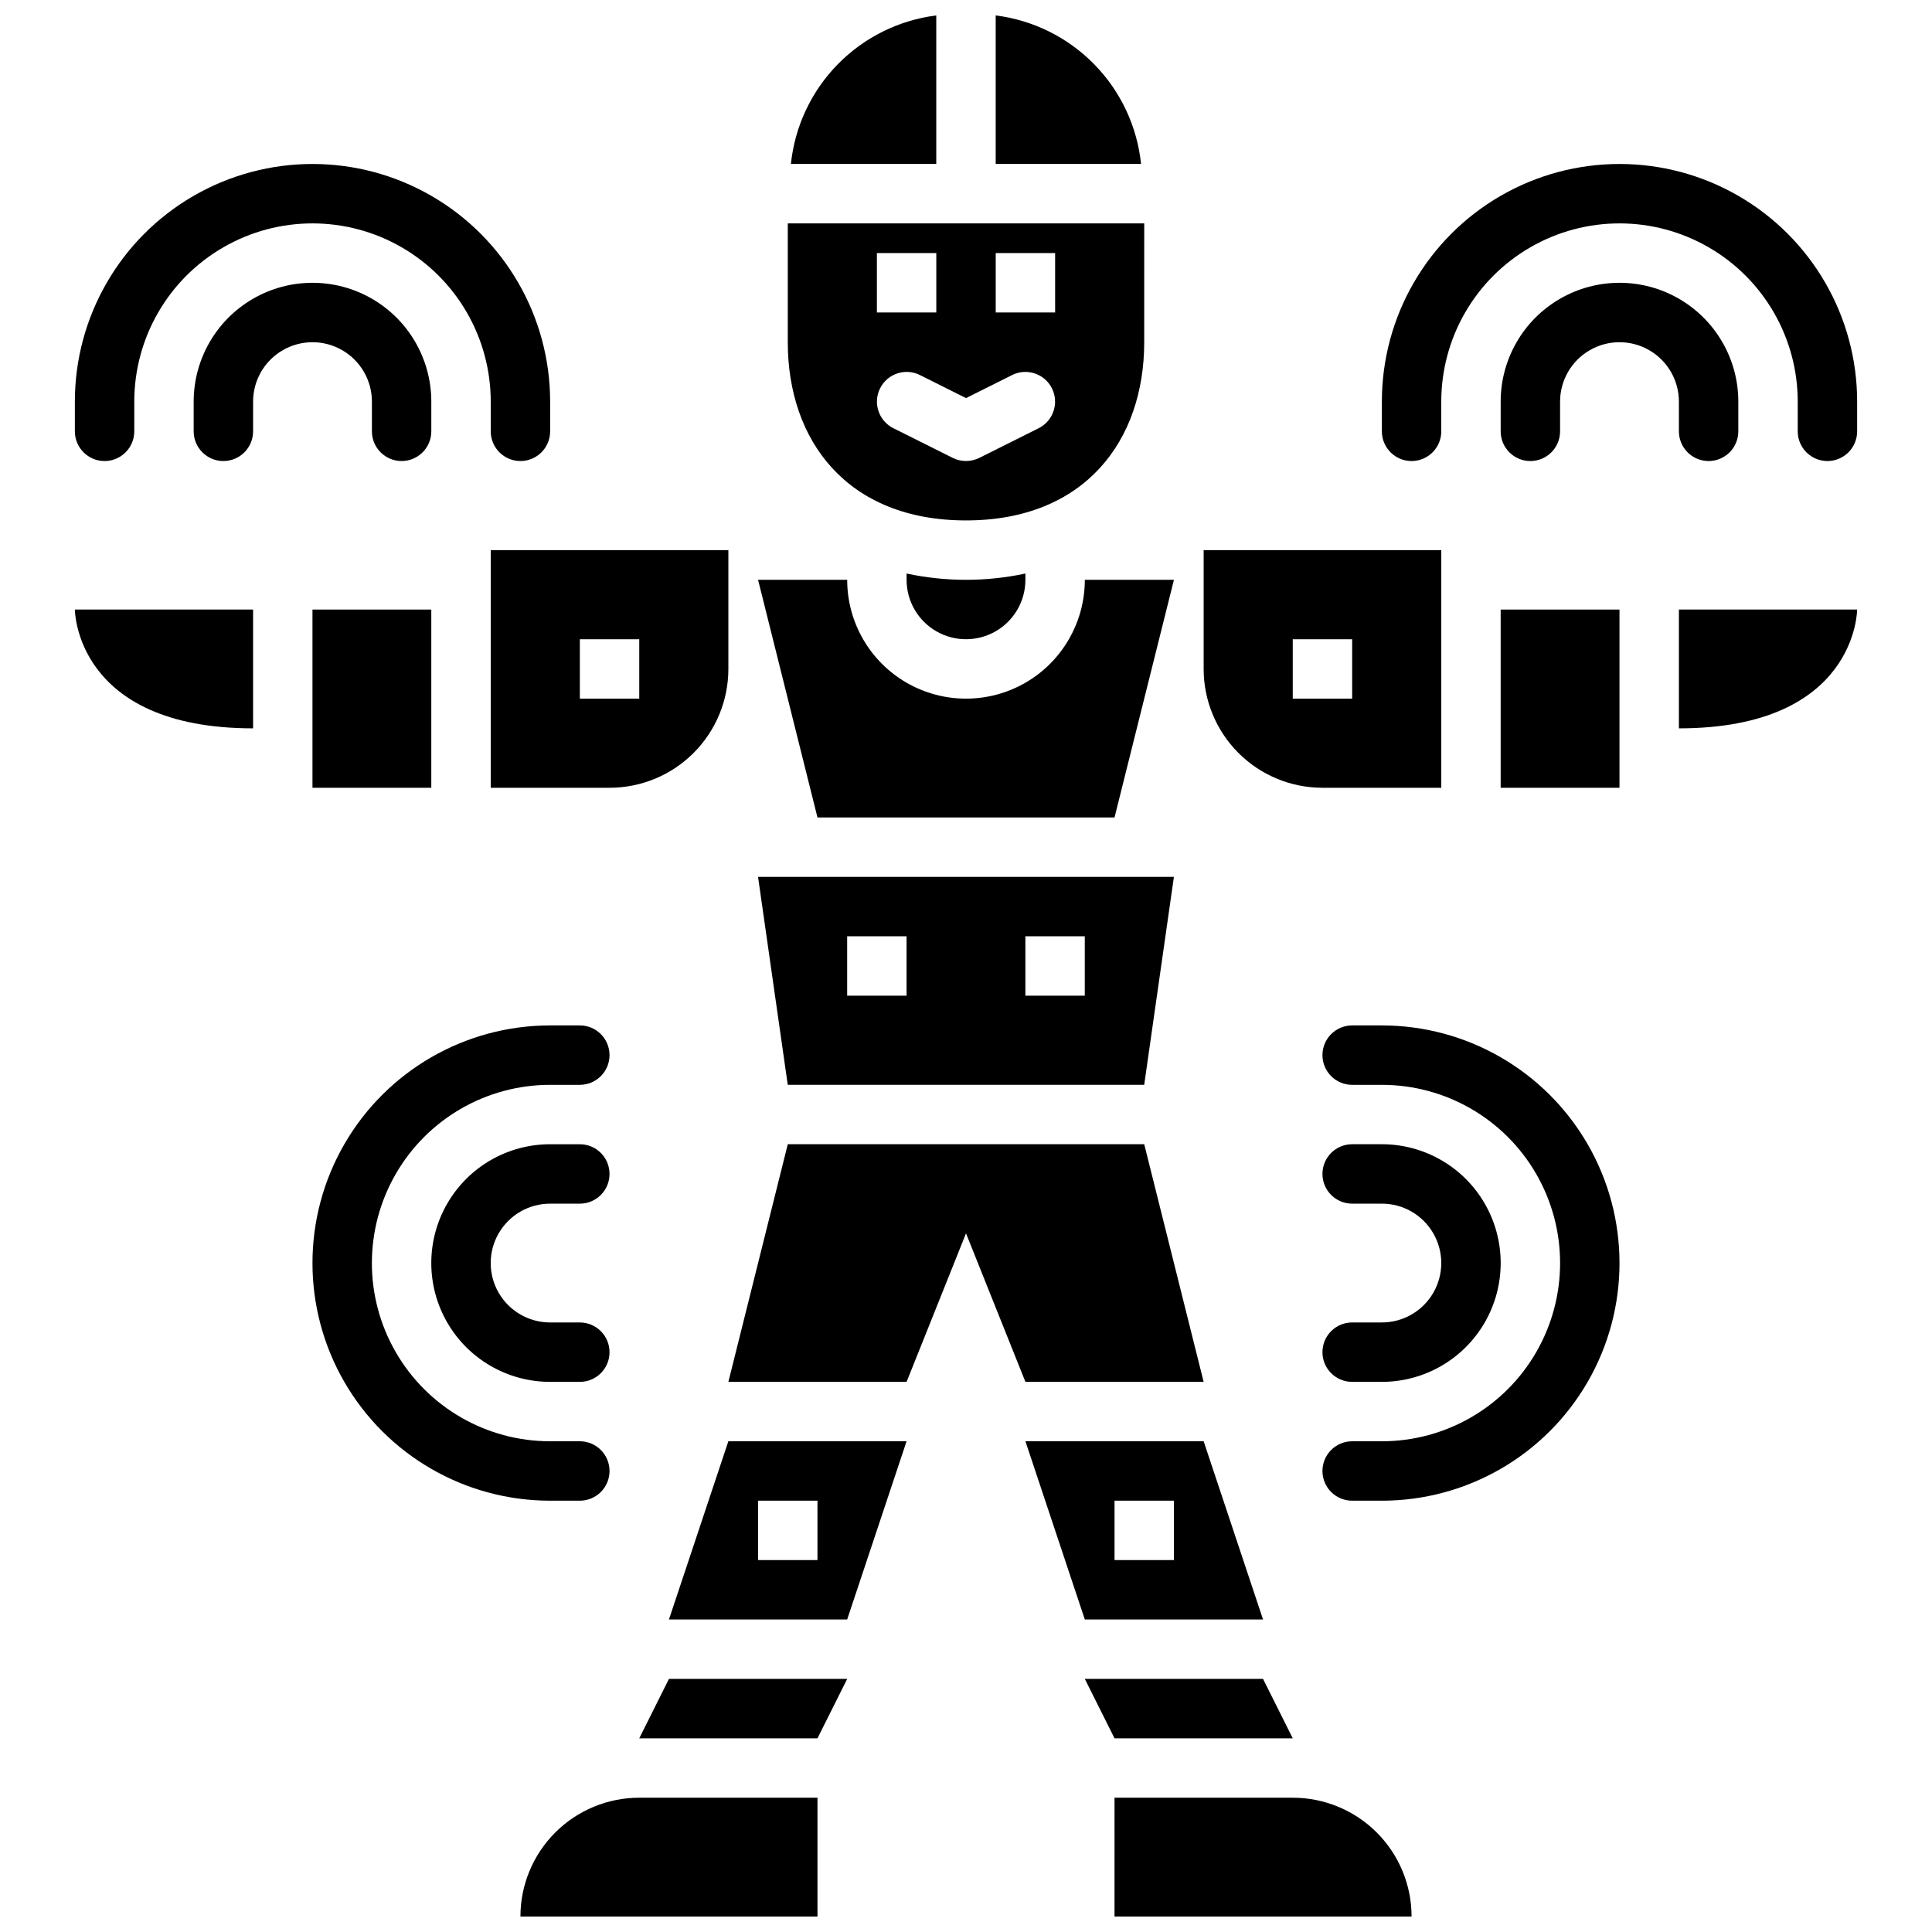
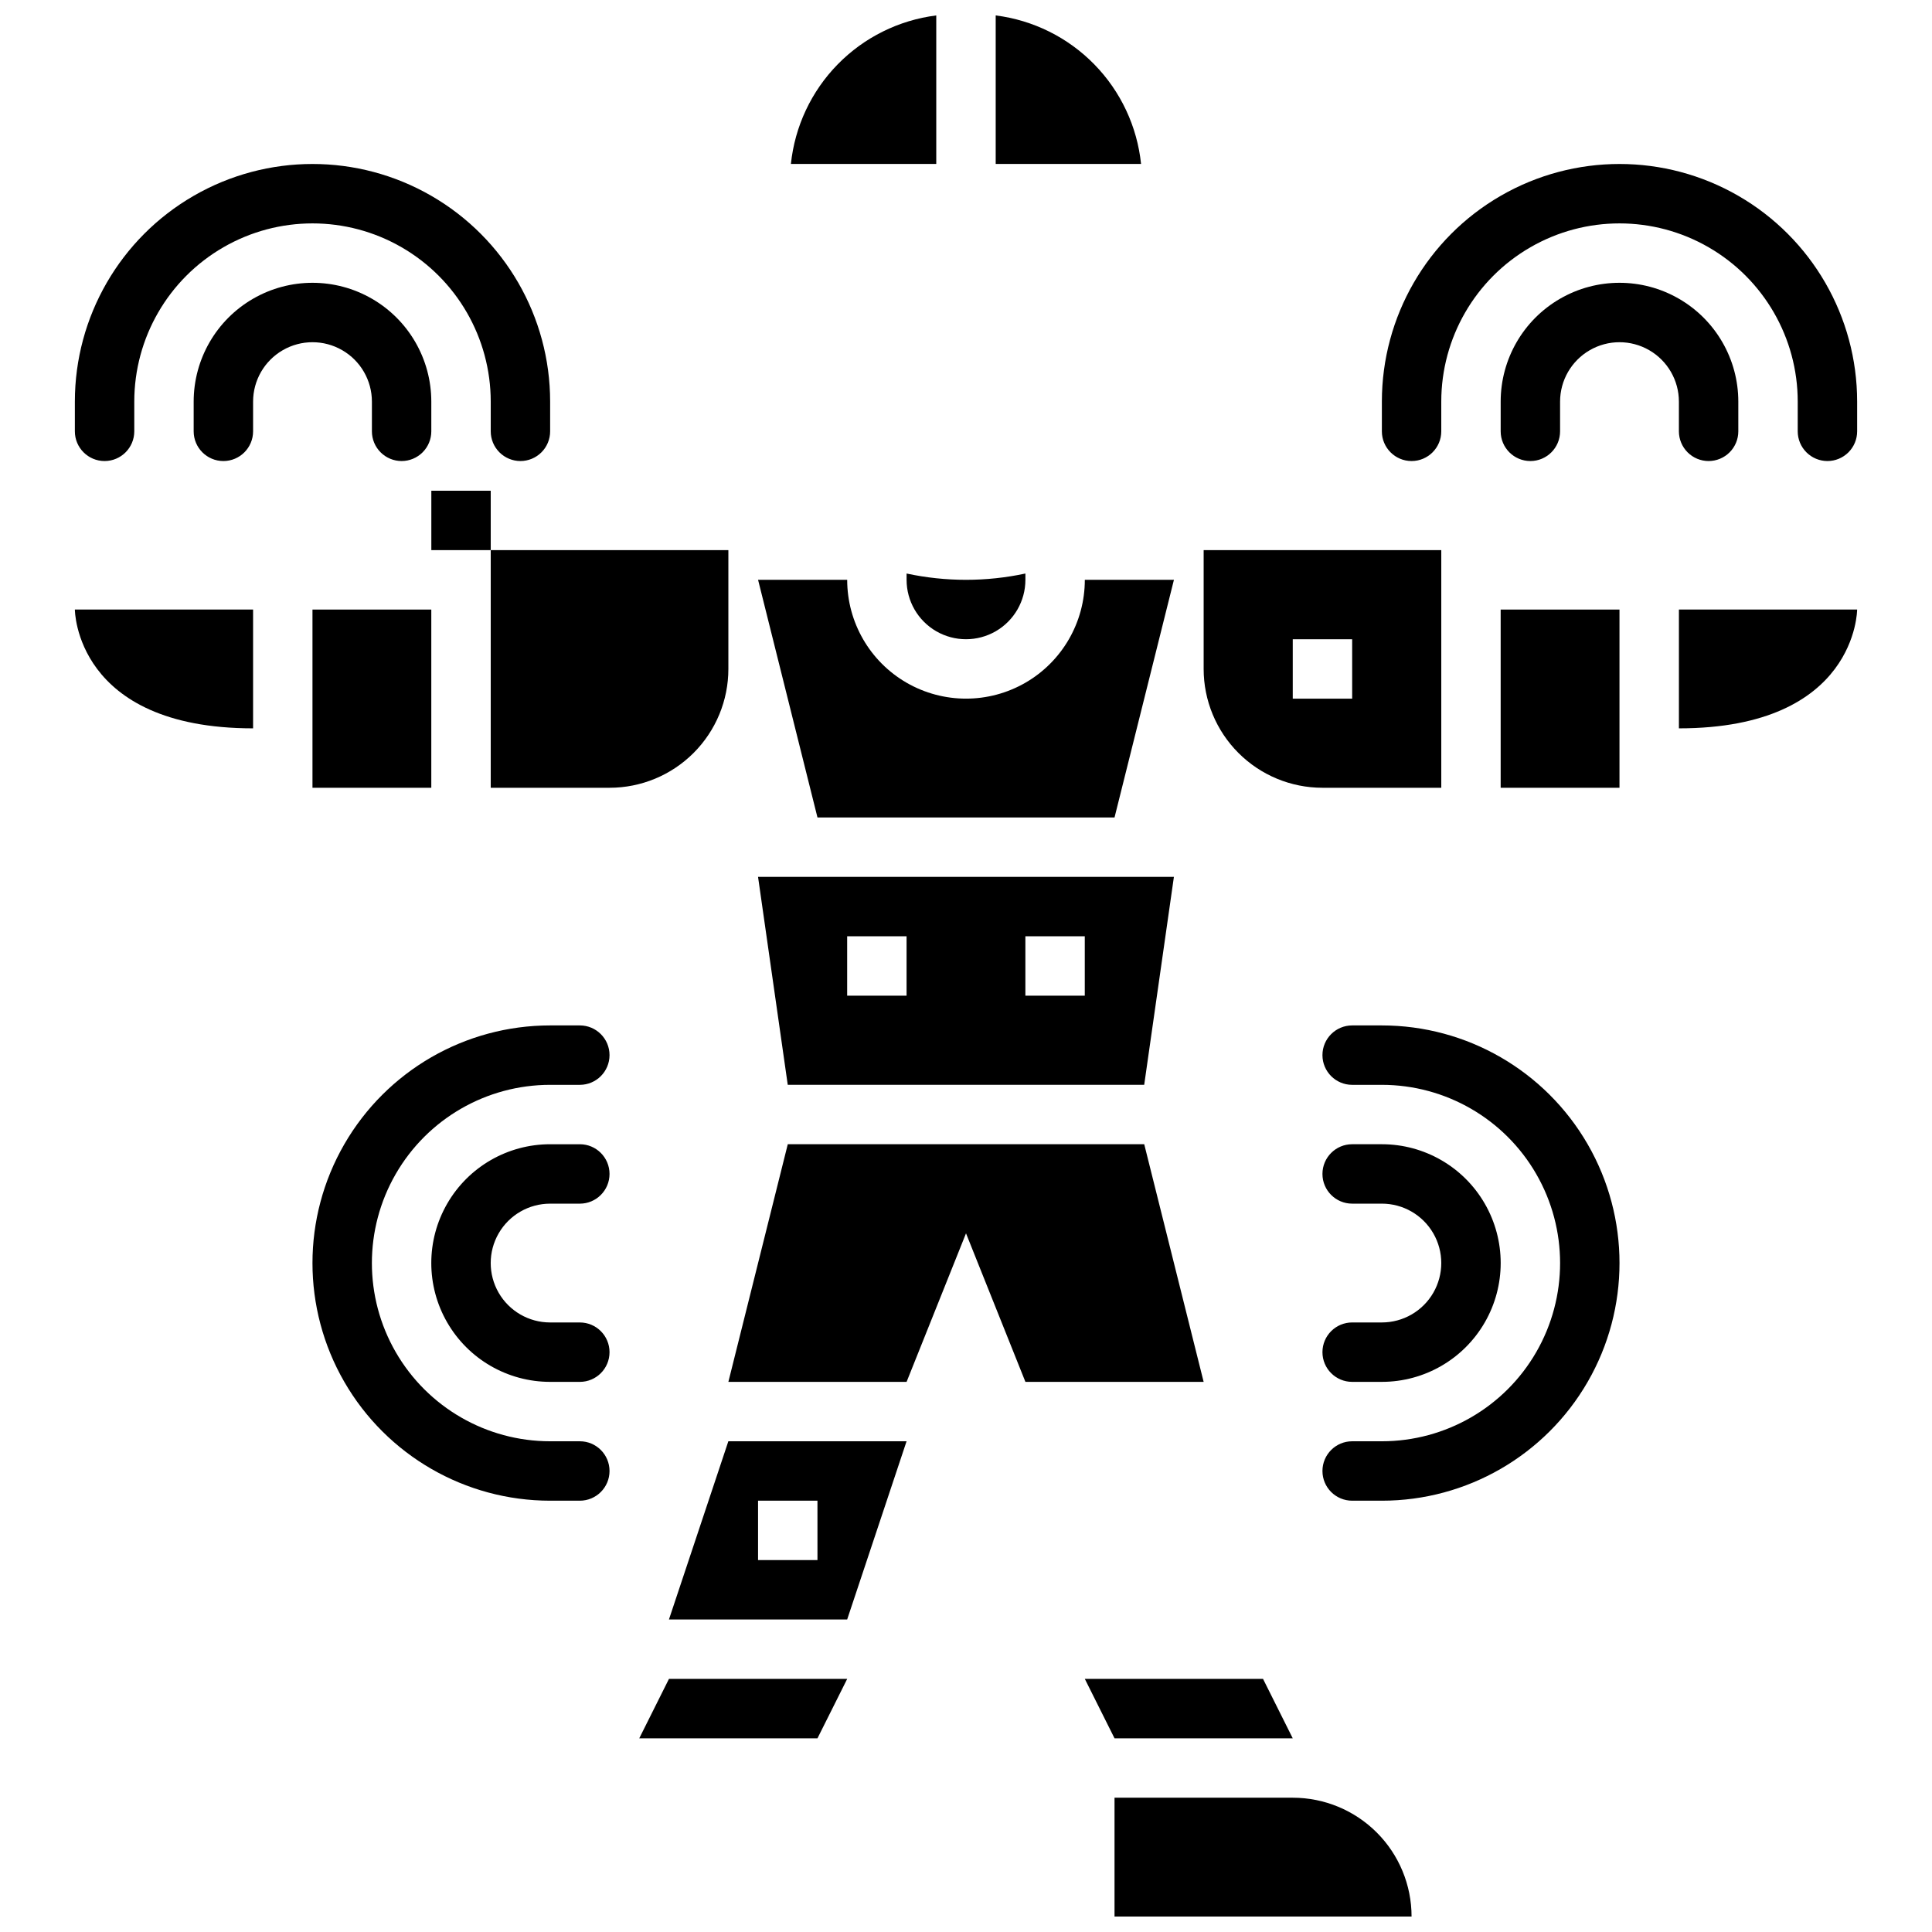
<svg xmlns="http://www.w3.org/2000/svg" width="800px" height="800px" version="1.1" viewBox="144 144 512 512">
  <defs>
    <clipPath id="d">
      <path d="m281 620h80v31.902h-80z" />
    </clipPath>
    <clipPath id="c">
      <path d="m439 620h80v31.902h-80z" />
    </clipPath>
    <clipPath id="b">
      <path d="m407 148.09h40v39.906h-40z" />
    </clipPath>
    <clipPath id="a">
      <path d="m353 148.09h40v39.906h-40z" />
    </clipPath>
  </defs>
  <path d="m281.92 266.18c-2.086 0-4.09-0.832-5.566-2.309-1.477-1.477-2.305-3.477-2.305-5.566v-7.871c0-16.875-9.004-32.465-23.617-40.902-14.613-8.438-32.617-8.438-47.23 0s-23.617 24.027-23.617 40.902v7.871c0 4.348-3.523 7.875-7.871 7.875-4.348 0-7.875-3.527-7.875-7.875v-7.871c0-22.5 12.004-43.289 31.488-54.539 19.488-11.25 43.492-11.25 62.977 0s31.488 32.039 31.488 54.539v7.871c0 2.09-0.828 4.09-2.305 5.566-1.477 1.477-3.477 2.309-5.566 2.309z" />
  <path d="m250.43 266.18c-2.086 0-4.09-0.832-5.566-2.309-1.477-1.477-2.305-3.477-2.305-5.566v-7.871c0-5.625-3-10.82-7.871-13.633s-10.875-2.812-15.746 0-7.871 8.008-7.871 13.633v7.871c0 4.348-3.523 7.875-7.871 7.875-4.348 0-7.875-3.527-7.875-7.875v-7.871c0-11.25 6.004-21.645 15.746-27.27 9.742-5.625 21.746-5.625 31.488 0 9.742 5.625 15.742 16.02 15.742 27.27v7.871c0 2.09-0.828 4.09-2.305 5.566-1.477 1.477-3.477 2.309-5.566 2.309z" />
  <path d="m297.66 541.7h-7.875c-22.5 0-43.289-12.004-54.539-31.488s-11.25-43.492 0-62.977 32.039-31.488 54.539-31.488h7.875c4.348 0 7.871 3.523 7.871 7.871 0 4.348-3.523 7.875-7.871 7.875h-7.875c-16.875 0-32.465 9-40.902 23.613-8.438 14.613-8.438 32.621 0 47.234 8.438 14.613 24.027 23.613 40.902 23.613h7.875c4.348 0 7.871 3.527 7.871 7.875 0 4.348-3.523 7.871-7.871 7.871z" />
  <path d="m297.66 510.21h-7.875c-11.25 0-21.645-6-27.27-15.746-5.625-9.742-5.625-21.742 0-31.484 5.625-9.746 16.02-15.746 27.27-15.746h7.875c4.348 0 7.871 3.523 7.871 7.871 0 4.348-3.523 7.875-7.871 7.875h-7.875c-5.625 0-10.82 3-13.633 7.871s-2.812 10.871 0 15.742 8.008 7.871 13.633 7.871h7.875c4.348 0 7.871 3.527 7.871 7.875 0 4.348-3.523 7.871-7.871 7.871z" />
  <path d="m628.29 266.18c-2.09 0-4.094-0.832-5.57-2.309-1.477-1.477-2.305-3.477-2.305-5.566v-7.871c0-16.875-9-32.465-23.613-40.902-14.617-8.438-32.621-8.438-47.234 0-14.613 8.438-23.617 24.027-23.617 40.902v7.871c0 4.348-3.523 7.875-7.871 7.875s-7.871-3.527-7.871-7.875v-7.871c0-22.5 12.004-43.289 31.488-54.539 19.484-11.25 43.492-11.25 62.977 0s31.488 32.039 31.488 54.539v7.871c0 2.09-0.828 4.09-2.305 5.566-1.477 1.477-3.481 2.309-5.566 2.309z" />
  <path d="m596.8 266.18c-2.09 0-4.094-0.832-5.57-2.309-1.473-1.477-2.305-3.477-2.305-5.566v-7.871c0-5.625-3-10.82-7.871-13.633-4.871-2.812-10.871-2.812-15.742 0s-7.875 8.008-7.875 13.633v7.871c0 4.348-3.523 7.875-7.871 7.875s-7.871-3.527-7.871-7.875v-7.871c0-11.25 6-21.645 15.742-27.27s21.746-5.625 31.488 0c9.742 5.625 15.746 16.02 15.746 27.27v7.871c0 2.09-0.828 4.09-2.305 5.566-1.477 1.477-3.481 2.309-5.566 2.309z" />
  <path d="m510.21 541.7h-7.871c-4.348 0-7.875-3.523-7.875-7.871 0-4.348 3.527-7.875 7.875-7.875h7.871c16.875 0 32.469-9 40.902-23.613 8.438-14.613 8.438-32.621 0-47.234-8.434-14.613-24.027-23.613-40.902-23.613h-7.871c-4.348 0-7.875-3.527-7.875-7.875 0-4.348 3.527-7.871 7.875-7.871h7.871c22.5 0 43.289 12.004 54.539 31.488s11.25 43.492 0 62.977-32.039 31.488-54.539 31.488z" />
  <path d="m510.21 510.21h-7.871c-4.348 0-7.875-3.523-7.875-7.871 0-4.348 3.527-7.875 7.875-7.875h7.871c5.625 0 10.82-3 13.633-7.871s2.812-10.871 0-15.742-8.008-7.871-13.633-7.871h-7.871c-4.348 0-7.875-3.527-7.875-7.875 0-4.348 3.527-7.871 7.875-7.871h7.871c11.25 0 21.645 6 27.27 15.746 5.625 9.742 5.625 21.742 0 31.484-5.625 9.746-16.02 15.746-27.27 15.746z" />
  <path d="m211.07 337.02c-47.23 0-47.23-31.488-47.23-31.488h47.23z" />
  <path d="m226.81 305.54h31.488v47.23h-31.488z" />
-   <path d="m274.05 289.79v62.977h31.488c8.352 0 16.359-3.316 22.266-9.223 5.902-5.906 9.223-13.914 9.223-22.266v-31.488zm39.359 39.359h-15.742v-15.742h15.742z" />
+   <path d="m274.05 289.79v62.977h31.488c8.352 0 16.359-3.316 22.266-9.223 5.902-5.906 9.223-13.914 9.223-22.266v-31.488zh-15.742v-15.742h15.742z" />
  <path d="m588.93 337.02c47.23 0 47.23-31.488 47.23-31.488h-47.23z" />
  <path d="m573.18 352.77h-31.488v-47.23h31.488z" />
  <path d="m462.98 289.79v31.488c0 8.352 3.316 16.359 9.223 22.266 5.902 5.906 13.914 9.223 22.262 9.223h31.488v-62.977zm39.359 39.359h-15.746v-15.742h15.742z" />
  <path d="m400 297.66c-5.293-0.004-10.57-0.562-15.746-1.668v1.668c0 5.621 3 10.82 7.871 13.633s10.875 2.812 15.746 0 7.871-8.012 7.871-13.633v-1.668c-5.176 1.105-10.453 1.664-15.742 1.668z" />
  <path d="m431.49 297.66c0 11.246-6.004 21.645-15.746 27.27-9.742 5.621-21.746 5.621-31.488 0-9.742-5.625-15.742-16.023-15.742-27.27h-23.617l15.742 62.977 78.723-0.004 15.742-62.977z" />
  <path d="m344.89 376.38 7.871 55.105h94.465l7.871-55.105zm39.359 31.488h-15.742v-15.746h15.742zm47.23 0h-15.742v-15.746h15.742z" />
  <g clip-path="url(#d)">
-     <path d="m360.64 651.9h-78.719c0-8.352 3.316-16.359 9.223-22.266 5.906-5.902 13.914-9.223 22.266-9.223h47.23z" />
-   </g>
+     </g>
  <g clip-path="url(#c)">
    <path d="m439.36 651.9h78.719c0-8.352-3.316-16.359-9.223-22.266-5.906-5.902-13.914-9.223-22.266-9.223h-47.23z" />
  </g>
  <path d="m352.77 447.23-15.742 62.977h47.23l15.746-39.359 15.742 39.359h47.234l-15.746-62.977z" />
  <path d="m360.64 604.67h-47.23l7.871-15.746h47.234z" />
  <path d="m439.36 604.67h47.23l-7.871-15.746h-47.23z" />
  <path d="m337.02 525.95-15.742 47.23h47.23l15.742-47.23zm23.617 31.488h-15.746v-15.742h15.742z" />
-   <path d="m462.98 525.95h-47.234l15.742 47.23h47.23zm-7.871 31.488h-15.746v-15.742h15.742z" />
  <g clip-path="url(#b)">
    <path d="m407.87 187.45h38.527-0.004c-1.035-9.945-5.402-19.25-12.398-26.395-6.996-7.148-16.203-11.719-26.125-12.965z" />
  </g>
  <g clip-path="url(#a)">
    <path d="m392.12 187.45v-39.359c-9.922 1.246-19.129 5.816-26.125 12.965-6.992 7.144-11.363 16.449-12.398 26.395z" />
  </g>
-   <path d="m352.77 203.2v31.488c0 26.086 15.742 47.23 47.23 47.23 31.488 0 47.23-21.148 47.23-47.23l0.004-31.488zm23.617 7.871h15.742v15.742h-15.742zm42.879 46.402-15.742 7.871c-2.219 1.105-4.824 1.105-7.043 0l-15.742-7.871c-3.879-1.949-5.449-6.672-3.508-10.559 1.945-3.883 6.664-5.461 10.551-3.527l12.223 6.113 12.223-6.109-0.004-0.004c3.887-1.934 8.609-0.355 10.551 3.527 1.941 3.887 0.371 8.609-3.508 10.559zm4.352-30.66h-15.742v-15.742h15.742z" />
</svg>